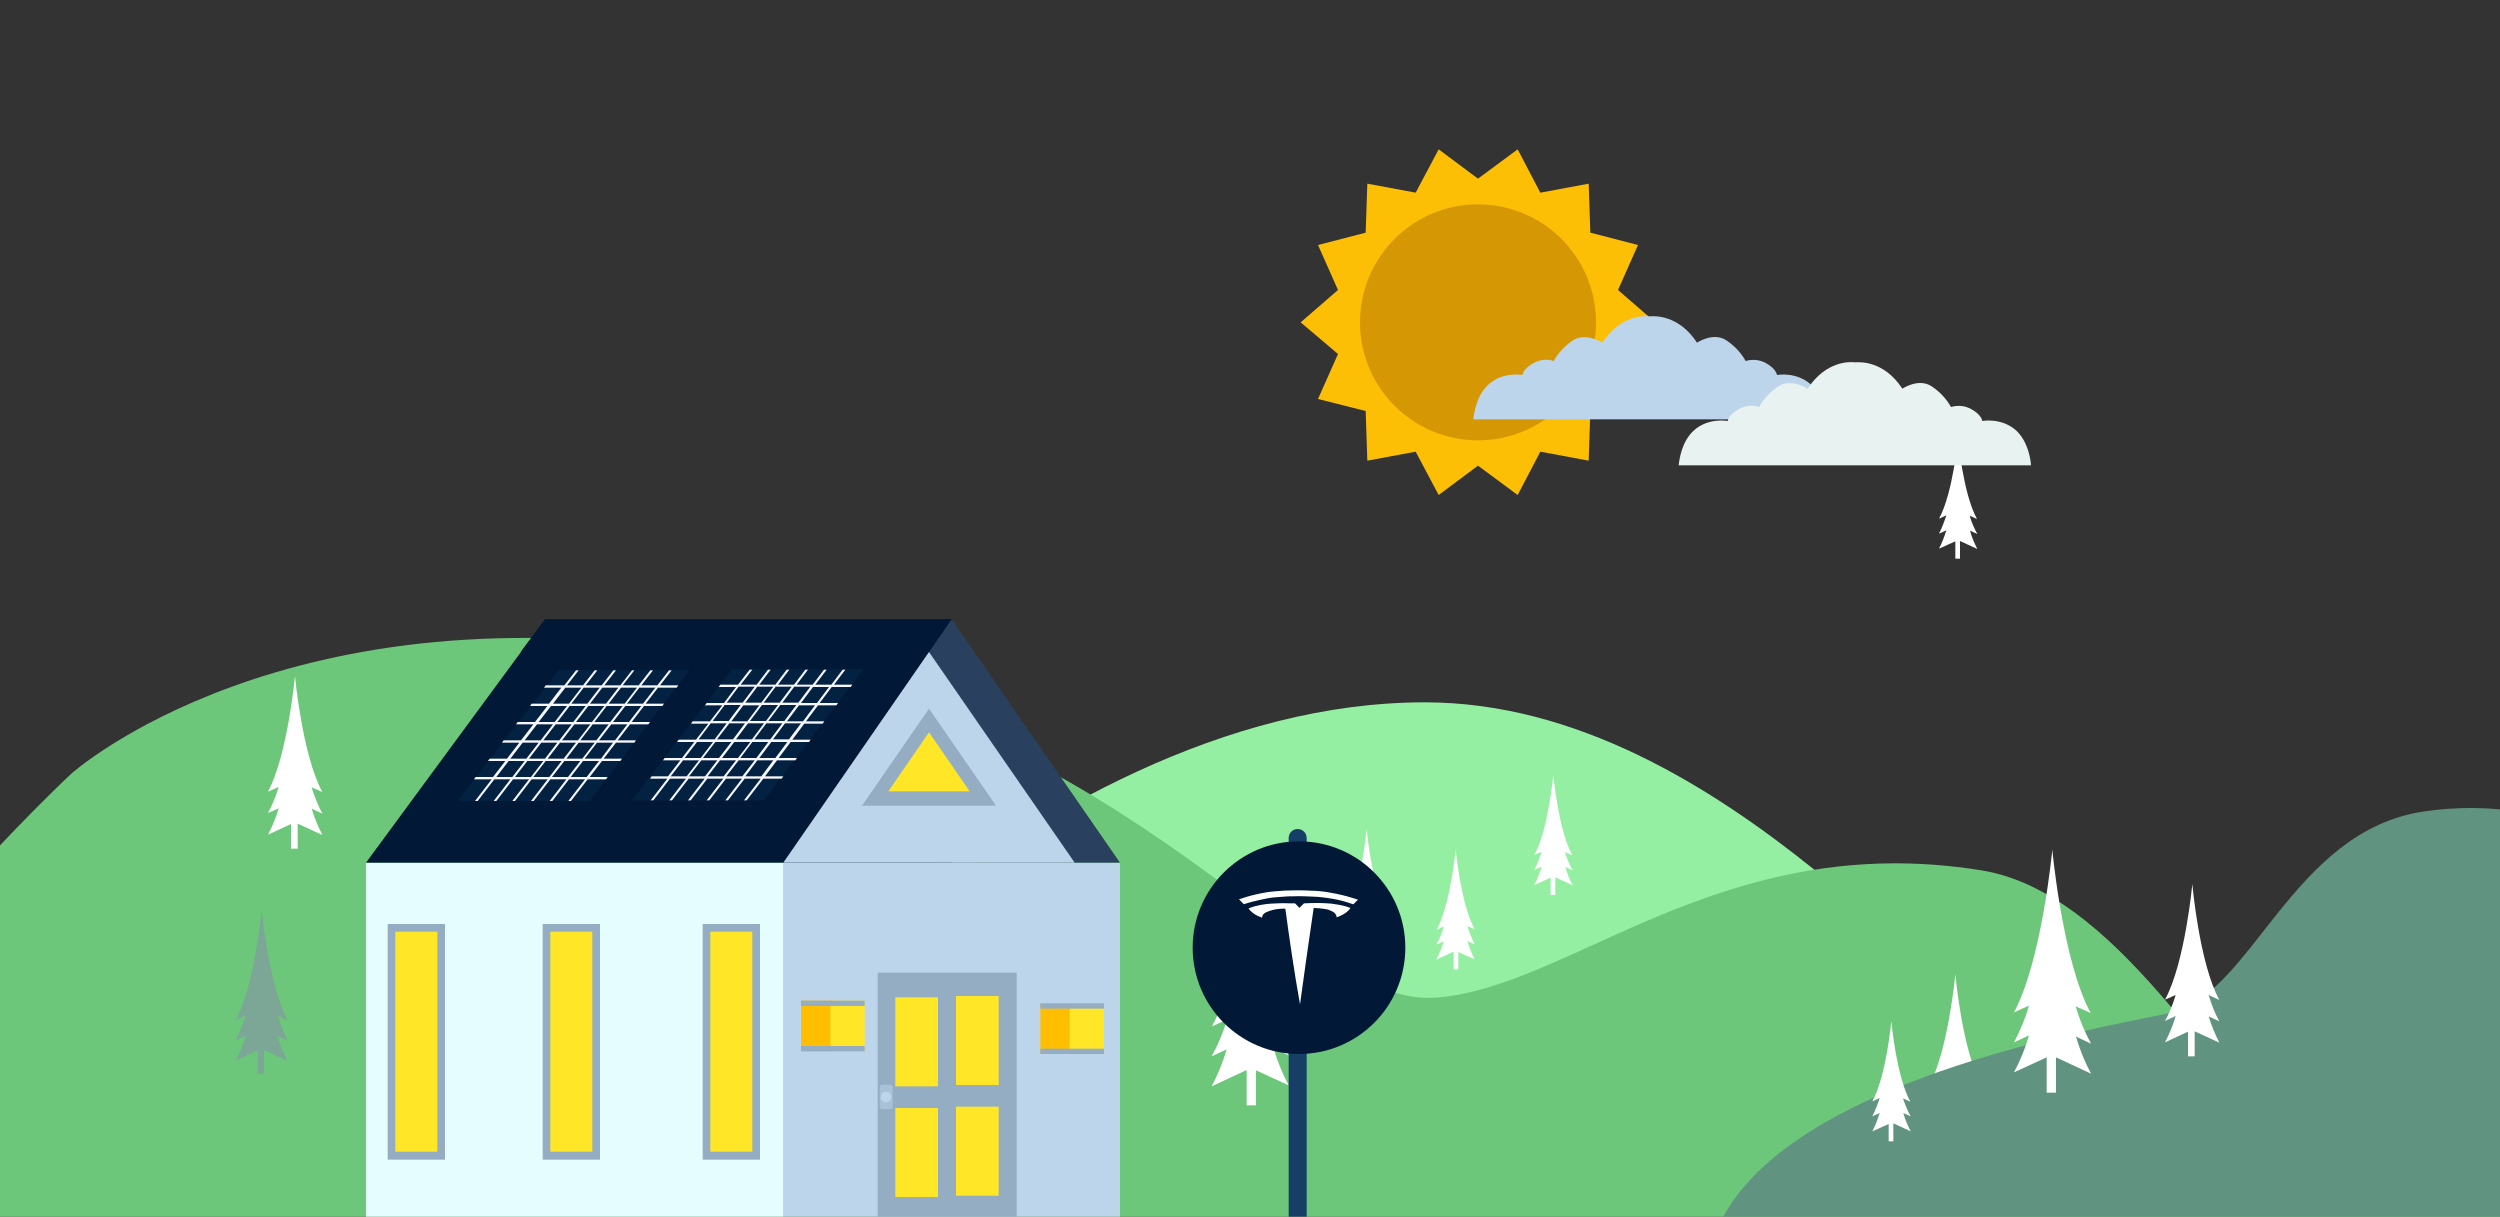
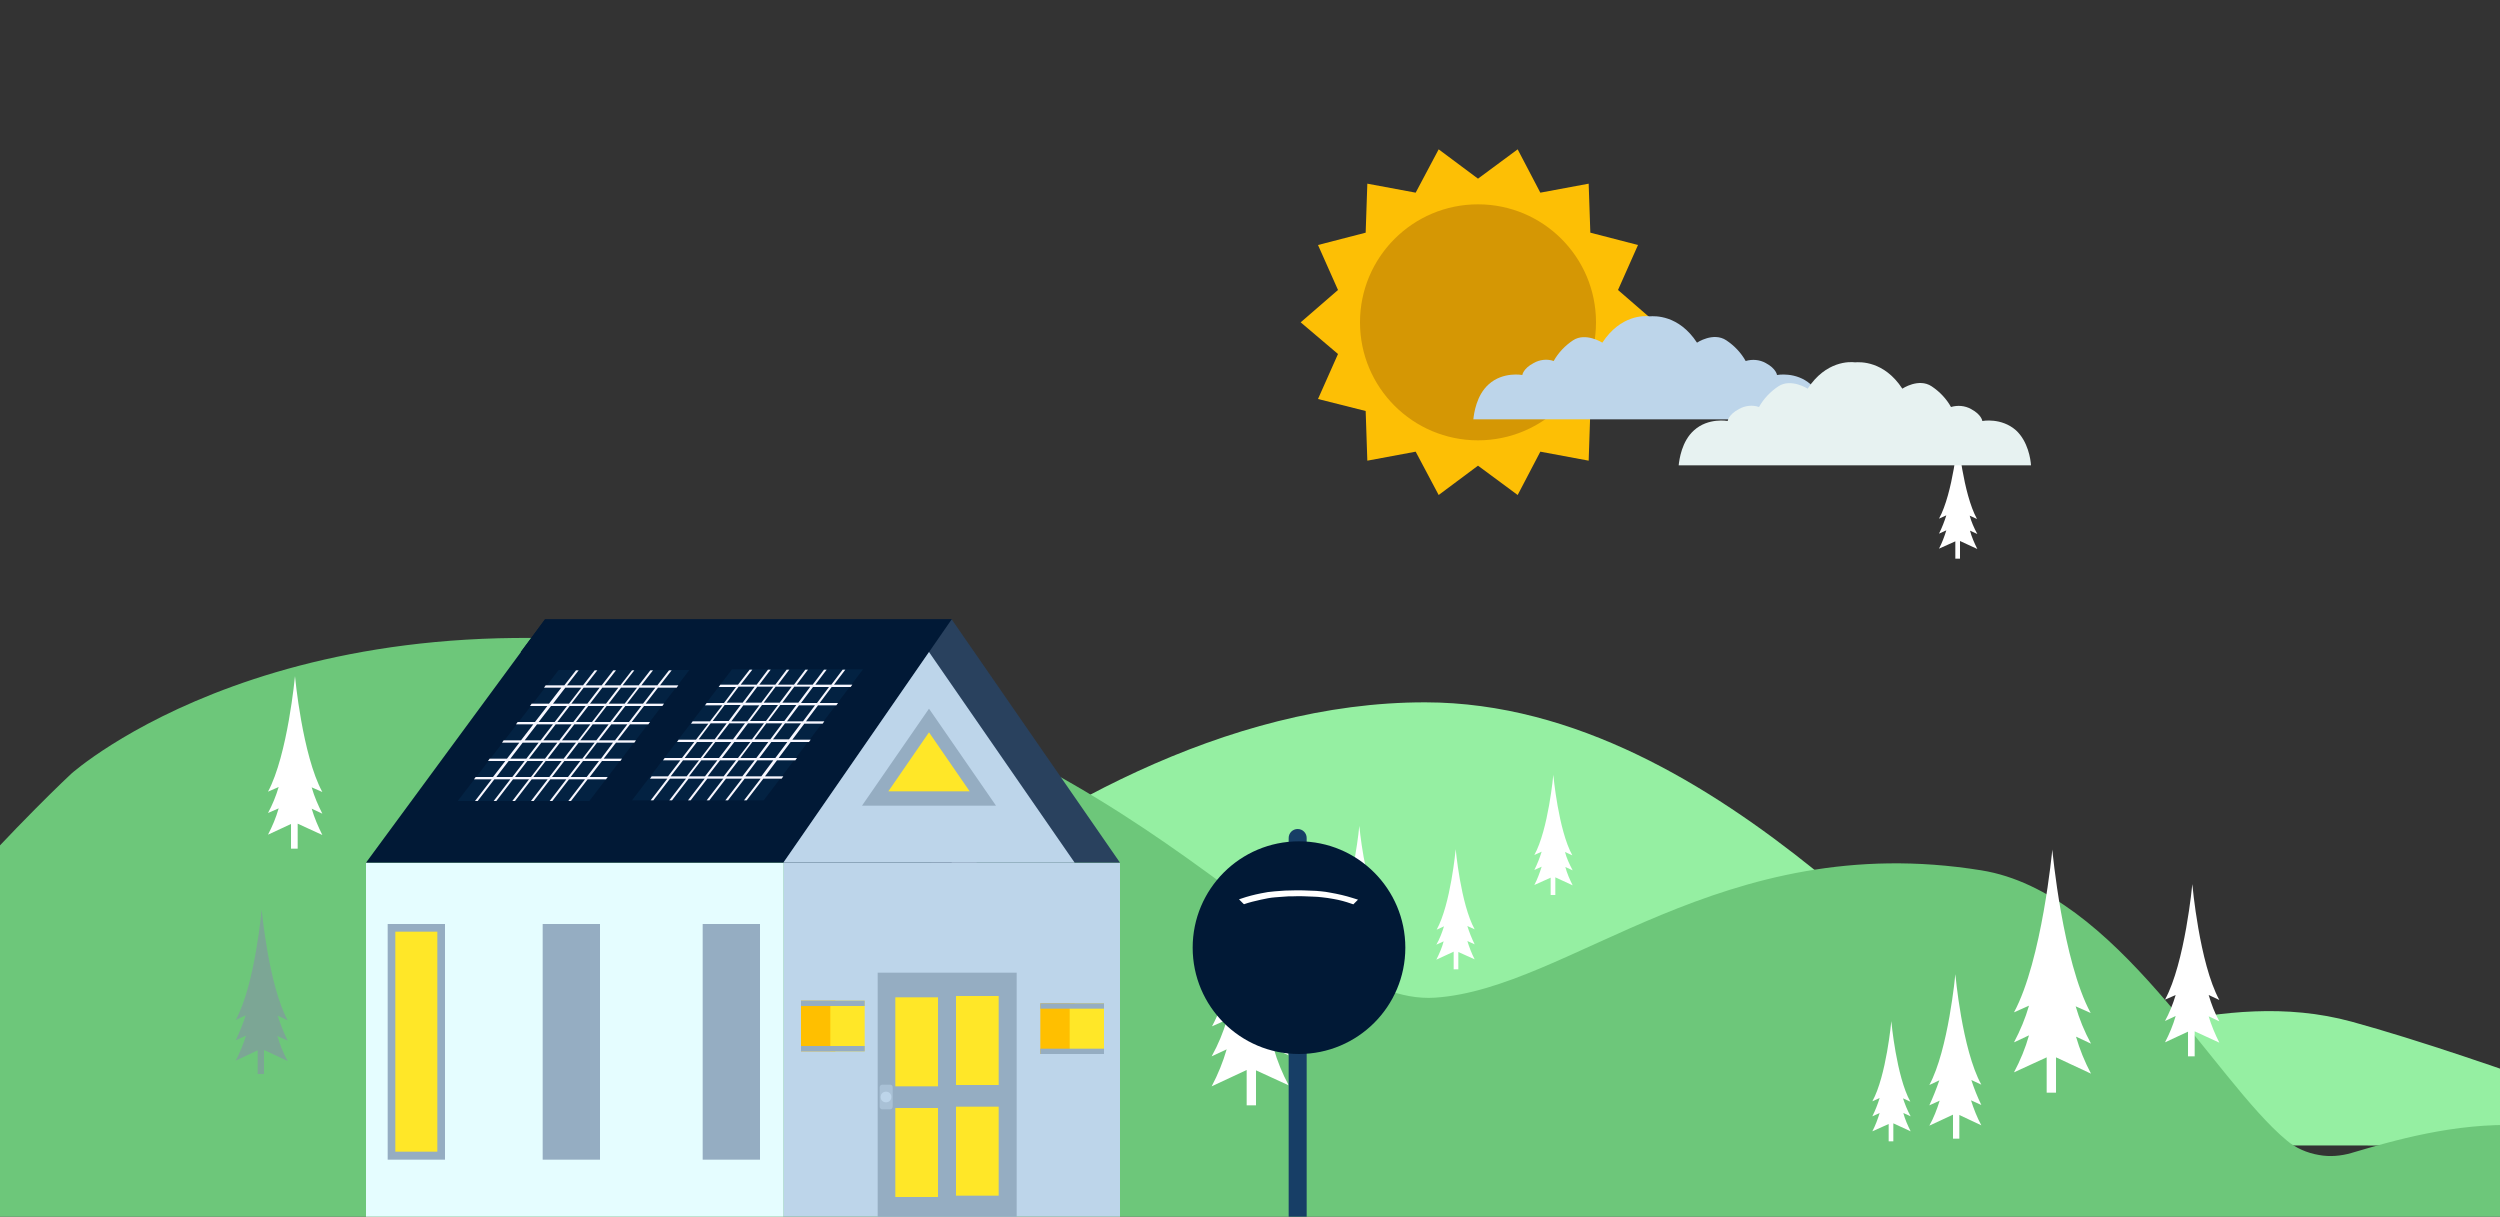
<svg xmlns="http://www.w3.org/2000/svg" xmlns:xlink="http://www.w3.org/1999/xlink" version="1.1" id="Layer_1" x="0px" y="0px" viewBox="-1124 2204.6 750 365" style="enable-background:new -1124 2204.6 750 365;" xml:space="preserve">
  <rect x="-1124" y="2204.6" width="750" height="365" fill="#333333" stroke="none" />
  <style type="text/css"> .st0{clip-path:url(#SVGID_2_);} .st1{fill:#95EFA2;} .st2{fill:#6DC77A;} .st3{fill:#FFFFFF;} .st4{fill:#7CA695;} .st5{clip-path:url(#SVGID_2_);fill:#FDBF05;} .st6{clip-path:url(#SVGID_2_);fill:#D59704;} .st7{clip-path:url(#SVGID_2_);fill:#BDD5EA;} .st8{clip-path:url(#SVGID_2_);fill:#E7F2F1;} .st9{clip-path:url(#SVGID_2_);fill:#E5FDFF;} .st10{clip-path:url(#SVGID_2_);fill:#011936;} .st11{clip-path:url(#SVGID_2_);fill:#29415E;} .st12{clip-path:url(#SVGID_2_);fill:#95ADC2;} .st13{clip-path:url(#SVGID_2_);fill:#FFE728;} .st14{clip-path:url(#SVGID_2_);fill:#A9C1D6;} .st15{clip-path:url(#SVGID_2_);fill:#FFBF00;} .st16{fill:#032242;} .st17{fill:#F7F7FF;} .st18{fill:#619381;} .st19{clip-path:url(#SVGID_2_);fill:#6DC77A;} .st20{opacity:0.44;clip-path:url(#SVGID_2_);} .st21{fill:#459F52;} .st22{clip-path:url(#SVGID_2_);fill:#173E66;} .st23{fill:#011936;} </style>
  <g>
    <defs>
      <rect id="SVGID_1_" x="-1124" y="2204.6" width="750" height="365" />
    </defs>
    <clipPath id="SVGID_2_">
      <use xlink:href="#SVGID_1_" style="overflow:visible;" />
    </clipPath>
    <g class="st0">
      <g>
        <path class="st1" d="M-924.8,2548c0,0,108.4-132.8,228.4-132.7c90.3,0.1,160.9,99.8,180.7,102.6c19.8,2.9,57.7-17.6,97.2-6.8 s108,37.2,108,37.2L-924.8,2548z" />
      </g>
    </g>
    <g class="st0">
      <g>
        <path class="st2" d="M-1210.3,2570.8l107.6,0.3h792.5c-34.8-42.3-83.3-28-108.4-20.6c-3.1,0.9-6.5,1.2-9.7,0.6 c-3.6-0.6-7-2.1-9.6-4.3c-21.9-18.1-51.3-74.6-91.7-81.1c-78-12.6-123.4,35.5-163.9,38.2c-40.5,2.7-86.1-80.1-215.2-102.7 c-129.1-22.6-193.9,35.5-193.9,35.5S-1167.5,2497-1210.3,2570.8z" />
      </g>
    </g>
    <g class="st0">
      <g>
        <path class="st3" d="M-760.5,2521.5l4.5-2.1c-1.1,3.8-2.6,7.5-4.5,11.1l10.5-4.9v10.6h2.8v-10.5l9.8,4.5 c-1.9-3.6-3.4-7.2-4.5-11.1l4.5,2.1c-1.9-3.6-3.4-7.2-4.5-11l4.5,2.1c-8.4-15.6-11.5-48.9-11.5-48.9v0.2c0,0-3.1,33.4-11.5,48.9 l4.5-2C-757,2514.2-758.5,2517.9-760.5,2521.5z" />
      </g>
    </g>
    <g class="st0">
      <g>
        <path class="st3" d="M-693.1,2488l2.2-1c-0.5,1.9-1.3,3.7-2.2,5.5l5.2-2.4v5.3h1.4v-5.2l4.9,2.2c-0.9-1.7-1.6-3.6-2.2-5.5l2.2,1 c-0.9-1.8-1.6-3.6-2.2-5.5l2.2,1c-4.2-7.6-5.7-24.1-5.7-24.1v0.1c0,0-1.5,16.5-5.7,24.1l2.2-1 C-691.4,2484.4-692.1,2486.3-693.1,2488z" />
      </g>
    </g>
    <g class="st0">
      <g>
        <path class="st3" d="M-533.1,2359.3l2.2,1c-4.2-7.6-5.7-24.1-5.7-24.1v-0.1c0,0-1.5,16.5-5.7,24.1l2.2-1 c-0.6,1.9-1.3,3.7-2.2,5.5l2.2-1c-0.6,1.9-1.3,3.8-2.2,5.5l4.9-2.2v5.2h1.4v-5.3l5.2,2.4c-0.9-1.8-1.7-3.6-2.2-5.5l2.2,1 C-531.8,2363-532.6,2361.1-533.1,2359.3z" />
      </g>
    </g>
    <g class="st0">
      <g>
        <path class="st4" d="M-1040.7,2509.3l3,1.4c-5.7-10.5-7.8-33.2-7.8-33.2v-0.1c0,0-2,22.7-7.8,33.2l3-1.4c-0.8,2.5-1.8,5-3,7.5 l3.1-1.4c-0.8,2.5-1.8,5.1-3.1,7.5l6.6-3.1v7.1h1.9v-7.2l7.1,3.3c-1.3-2.3-2.3-4.9-3.1-7.5l3.1,1.4 C-1038.9,2514.3-1039.9,2511.8-1040.7,2509.3z" />
      </g>
    </g>
    <polygon class="st5" points="-627.4,2301.3 -638.6,2310.8 -632.6,2324.3 -646.9,2327.9 -647.4,2342.8 -661.9,2340.1 -668.7,2353.1 -680.6,2344.3 -692.4,2353.1 -699.3,2340.1 -713.8,2342.8 -714.3,2327.9 -728.6,2324.3 -722.6,2310.8 -733.8,2301.3 -722.6,2291.6 -728.6,2278.1 -714.3,2274.4 -713.8,2259.7 -699.3,2262.4 -692.4,2249.4 -680.6,2258.2 -668.7,2249.4 -661.9,2262.4 -647.4,2259.7 -646.9,2274.4 -632.6,2278.1 -638.6,2291.6 " />
    <circle class="st6" cx="-680.6" cy="2301.3" r="35.4" />
    <g class="st0">
      <g>
        <path class="st3" d="M-1030.5,2440.8l3.2,1.4c-6-11-8.2-34.7-8.2-34.7v-0.1c0,0-2.2,23.7-8.1,34.7l3.2-1.4 c-0.8,2.7-1.9,5.4-3.2,7.8l3.2-1.4c-0.8,2.8-1.9,5.4-3.2,7.9l6.9-3.2v7.4h2v-7.5l7.4,3.4c-1.3-2.6-2.4-5.2-3.2-7.9l3.2,1.5 C-1028.6,2446.1-1029.7,2443.6-1030.5,2440.8z" />
      </g>
    </g>
    <path class="st7" d="M-576.2,2330.4c-0.1-1.8-0.9-7.2-4.6-10.5c-4.4-3.9-10.1-2.8-10.1-2.8s-0.2-1.9-3.4-3.6c-1.8-1-4-1.2-6-0.6 c-1.4-2.5-3.4-4.6-5.8-6.2c-3.9-2.6-8.8,0.7-8.8,0.7c-5.5-8.4-12.7-8-14.2-7.9c-1.5-0.2-8.7-0.5-14.2,7.9c0,0-5-3.2-8.8-0.7 c-2.4,1.6-4.4,3.7-5.8,6.2c-2-0.7-4.2-0.4-6,0.6c-3.2,1.7-3.4,3.6-3.4,3.6s-5.8-1.1-10.1,2.8c-3.7,3.3-4.4,8.7-4.6,10.5H-576.2z" />
    <path class="st8" d="M-514.7,2344.2c-0.1-1.8-0.9-7.2-4.5-10.5c-4.4-3.9-10.1-2.8-10.1-2.8s-0.2-1.9-3.4-3.6c-1.8-1-4-1.2-6-0.6 c-1.4-2.5-3.4-4.6-5.8-6.2c-3.9-2.6-8.8,0.7-8.8,0.7c-5.5-8.4-12.7-8-14.2-7.9c-1.5-0.2-8.7-0.5-14.2,7.9c0,0-5-3.2-8.8-0.7 c-2.4,1.6-4.4,3.7-5.8,6.2c-2-0.7-4.2-0.4-6,0.6c-3.2,1.7-3.4,3.6-3.4,3.6s-5.8-1.1-10.1,2.8c-3.7,3.3-4.4,8.7-4.6,10.5H-514.7z" />
    <g class="st0">
      <g>
        <path class="st3" d="M-832.8,2458.4l3.2,1.4c-6-11-8.2-34.7-8.2-34.7v-0.1c0,0-2.2,23.7-8.1,34.7l3.2-1.4 c-0.8,2.7-1.9,5.4-3.2,7.8l3.2-1.4c-0.8,2.8-1.9,5.4-3.2,7.9l6.9-3.2v7.4h2v-7.5l7.4,3.4c-1.3-2.6-2.4-5.2-3.2-7.9l3.2,1.5 C-830.9,2463.8-832,2461.2-832.8,2458.4z" />
      </g>
    </g>
    <g class="st0">
      <g>
-         <path class="st3" d="M-710.5,2476.5l2.2,1c-4.2-7.6-5.7-24.1-5.7-24.1v-0.1c0,0-1.5,16.5-5.7,24.1l2.2-1 c-0.6,1.9-1.3,3.7-2.2,5.5l2.2-1c-0.6,1.9-1.3,3.8-2.2,5.5l4.9-2.2v5.2h1.4v-5.3l5.2,2.4c-0.9-1.8-1.7-3.6-2.2-5.5l2.2,1 C-709.2,2480.2-709.9,2478.4-710.5,2476.5z" />
+         <path class="st3" d="M-710.5,2476.5c-4.2-7.6-5.7-24.1-5.7-24.1v-0.1c0,0-1.5,16.5-5.7,24.1l2.2-1 c-0.6,1.9-1.3,3.7-2.2,5.5l2.2-1c-0.6,1.9-1.3,3.8-2.2,5.5l4.9-2.2v5.2h1.4v-5.3l5.2,2.4c-0.9-1.8-1.7-3.6-2.2-5.5l2.2,1 C-709.2,2480.2-709.9,2478.4-710.5,2476.5z" />
      </g>
    </g>
    <g class="st0">
      <g>
        <path class="st3" d="M-654.5,2460.2l2.2,1c-4.2-7.6-5.7-24.1-5.7-24.1v-0.1c0,0-1.5,16.5-5.7,24.1l2.2-1 c-0.6,1.9-1.3,3.7-2.2,5.5l2.2-1c-0.6,1.9-1.3,3.8-2.2,5.5l4.9-2.2l0,5.2h1.4v-5.3l5.2,2.4c-0.9-1.8-1.7-3.6-2.2-5.5l2.2,1 C-653.2,2463.8-654,2462.1-654.5,2460.2z" />
      </g>
    </g>
    <rect x="-889" y="2463.4" class="st7" width="101" height="107.7" />
    <rect x="-1014.2" y="2463.4" class="st9" width="125.2" height="107.7" />
    <polygon class="st10" points="-960.5,2390.4 -838.5,2390.4 -838.5,2463.4 -1014.2,2463.4 " />
    <polygon class="st10" points="-838.5,2400.2 -838.5,2390.4 -960.5,2390.4 -967.8,2400.2 " />
    <polygon class="st11" points="-889,2463.4 -788,2463.4 -838.5,2390.4 " />
    <polygon class="st7" points="-845.3,2400.2 -889,2463.4 -801.6,2463.4 " />
    <polygon class="st12" points="-845.3,2417.2 -865.4,2446.3 -825.2,2446.3 " />
    <polygon class="st13" points="-845.3,2424.3 -857.5,2442 -833.1,2442 " />
    <rect x="-913.2" y="2481.8" class="st12" width="17.2" height="70.7" />
-     <rect x="-910.9" y="2484.1" class="st13" width="12.6" height="66" />
    <rect x="-1007.7" y="2481.8" class="st12" width="17.2" height="70.7" />
    <rect x="-1005.4" y="2484.1" class="st13" width="12.6" height="66" />
    <rect x="-961.2" y="2481.8" class="st12" width="17.2" height="70.7" />
-     <rect x="-958.9" y="2484.1" class="st13" width="12.6" height="66" />
    <rect x="-860.7" y="2496.4" class="st12" width="41.7" height="74.7" />
    <rect x="-837.2" y="2503.4" class="st13" width="12.8" height="26.7" />
    <rect x="-855.4" y="2503.8" class="st13" width="12.8" height="26.7" />
    <rect x="-837.2" y="2536.6" class="st13" width="12.8" height="26.7" />
    <rect x="-855.4" y="2537" class="st13" width="12.8" height="26.7" />
    <path class="st14" d="M-856.2,2530.8v5.8c0,0.4-0.3,0.8-0.8,0.8h-2.3c-0.4,0-0.8-0.3-0.8-0.8v-5.8c0-0.4,0.3-0.8,0.8-0.8h2.3 C-856.5,2530-856.2,2530.3-856.2,2530.8z" />
    <circle class="st7" cx="-858.2" cy="2533.7" r="1.6" />
    <rect x="-811.9" y="2505.6" class="st15" width="10.3" height="15.2" />
    <rect x="-803.1" y="2505.6" class="st13" width="10.3" height="15.2" />
    <rect x="-811.9" y="2505.6" class="st12" width="19.1" height="1.6" />
    <rect x="-811.9" y="2519.2" class="st12" width="19.1" height="1.6" />
    <rect x="-883.7" y="2504.8" class="st15" width="10.3" height="15.2" />
    <rect x="-874.9" y="2504.8" class="st13" width="10.3" height="15.2" />
    <rect x="-883.7" y="2504.8" class="st12" width="19.1" height="1.6" />
    <rect x="-883.7" y="2518.4" class="st12" width="19.1" height="1.6" />
    <g class="st0">
      <g id="Panel_3_">
        <polygon class="st16" points="-865.1,2405.4 -904.4,2405.4 -934.4,2444.7 -894.9,2444.7 " />
        <path class="st17" d="M-868.8,2410.7l0.5-0.7h-5.5l3.4-4.5h-0.8l-3.4,4.5h-4.8l3.4-4.5h-0.8l-3.4,4.5h-4.8l3.4-4.5h-0.8l-3.4,4.5 h-4.8l3.4-4.5h-0.8l-3.4,4.5h-4.8l3.4-4.5h-0.8l-3.4,4.5h-4.8l3.5-4.5h-0.8l-3.5,4.5h-5.3l-0.5,0.7h5.2l-3.6,4.8h-5.2l-0.5,0.7 h5.2l-3.7,4.8h-5.2l-0.5,0.7h5.2l-3.7,4.8h-5.2l-0.5,0.7h5.2l-3.7,4.8h-5.2l-0.5,0.7h5.2l-3.7,4.8h-4.9l-0.5,0.7h5.2l-5,6.5h0.8 l5-6.5h4.8l-5,6.5h0.8l5-6.5h4.8l-5,6.5h0.8l5-6.5h4.8l-5,6.5h0.8l5-6.5h4.8l-5,6.5h0.8l5-6.5h4.8l-5,6.5h0.8l5-6.5h5.5l0.5-0.7 h-5.5l3.6-4.8h5.5l0.5-0.7h-5.5l3.6-4.8h5.5l0.5-0.7h-5.5l3.6-4.8h5.5l0.5-0.7h-5.5l3.6-4.8h5.5l0.5-0.7h-5.5l3.6-4.8H-868.8z M-885.7,2410.6h4.8l-3.6,4.8h-4.8L-885.7,2410.6z M-899,2420.9l3.6-4.8h4.8l-3.6,4.8H-899z M-894.8,2421.6l-3.6,4.8h-4.8 l3.6-4.8H-894.8z M-899.8,2421h-4.8l3.6-4.8h4.8L-899.8,2421z M-900.5,2421.6l-3.6,4.8h-4.8l3.7-4.8H-900.5z M-904.6,2427.2 l-3.7,4.8h-4.8l3.7-4.8H-904.6z M-903.7,2427.2h4.8l-3.7,4.8h-4.8L-903.7,2427.2z M-898.3,2427.2h4.8l-3.6,4.8h-4.8 L-898.3,2427.2z M-897.7,2426.4l3.6-4.8h4.8l-3.6,4.8H-897.7z M-893.5,2420.9l3.6-4.8h4.8l-3.6,4.8H-893.5z M-891.3,2410.6h4.8 l-3.6,4.8h-4.8L-891.3,2410.6z M-896.8,2410.6h4.8l-3.6,4.8h-4.8L-896.8,2410.6z M-902.4,2410.6h4.8l-3.6,4.8h-4.8L-902.4,2410.6 z M-906.6,2416.1h4.8l-3.6,4.8h-4.8L-906.6,2416.1z M-910.8,2421.6h4.8l-3.6,4.8h-4.8L-910.8,2421.6z M-914.9,2427.2h4.8 l-3.7,4.8h-4.8L-914.9,2427.2z M-918,2437.5h-4.8l3.7-4.8h4.8L-918,2437.5z M-912.5,2437.5h-4.8l3.7-4.8h4.8L-912.5,2437.5z M-906.9,2437.5h-4.8l3.7-4.8h4.8L-906.9,2437.5z M-901.3,2437.5h-4.8l3.7-4.8h4.8L-901.3,2437.5z M-895.6,2437.5h-4.8l3.6-4.8 h4.8L-895.6,2437.5z M-891.4,2432h-4.8l3.6-4.8h4.8L-891.4,2432z M-887.3,2426.4h-4.8l3.6-4.8h4.8L-887.3,2426.4z M-883.1,2421 h-4.8l3.6-4.8h4.8L-883.1,2421z M-878.9,2415.5h-4.8l3.6-4.8h4.8L-878.9,2415.5z" />
      </g>
      <g id="Panel-2_3_">
        <polygon class="st16" points="-917.2,2405.6 -956.4,2405.6 -986.7,2444.9 -947.2,2444.9 " />
        <path class="st17" d="M-921,2410.9l0.5-0.7h-5.5l3.5-4.5h-0.8l-3.5,4.5h-4.8l3.5-4.5h-0.8l-3.5,4.5h-4.8l3.5-4.5h-0.7l-3.5,4.5 h-4.8l3.5-4.5h-0.8l-3.5,4.5h-4.8l3.5-4.5h-0.8l-3.5,4.5h-4.8l3.5-4.5h-0.8l-3.5,4.5h-5.6l-0.5,0.7h5.2l-3.7,4.8h-5.2l-0.5,0.7 h5.2l-3.7,4.8h-5.2l-0.5,0.7h5.2l-3.7,4.8h-5.2l-0.5,0.7h5.2l-3.7,4.8h-5.2l-0.5,0.7h5.2l-3.7,4.8h-5.2l-0.5,0.7h5.3l-5,6.5h0.8 l5-6.5h4.8l-5,6.5h0.8l5-6.5h4.8l-5,6.5h0.8l5-6.5h4.8l-5,6.5h0.8l5-6.5h4.8l-5,6.5h0.8l5-6.5h4.8l-5,6.5h0.8l5-6.5h5.5l0.5-0.7 h-5.4l3.7-4.8h5.5l0.5-0.7h-5.5l3.7-4.8h5.5l0.5-0.7h-5.5l3.7-4.8h5.5l0.5-0.7h-5.5l3.7-4.8h5.5l0.5-0.7h-5.5l3.7-4.8H-921z M-937.7,2410.9h4.8l-3.7,4.8h-4.8L-937.7,2410.9z M-951.2,2421.2l3.7-4.8h4.8l-3.7,4.8H-951.2z M-946.9,2421.9l-3.7,4.8h-4.8 l3.7-4.8H-946.9z M-952,2421.2h-4.8l3.7-4.8h4.8L-952,2421.2z M-952.5,2421.9l-3.7,4.8h-4.8l3.7-4.8H-952.5z M-956.8,2427.4 l-3.7,4.8h-4.8l3.7-4.8H-956.8z M-956,2427.4h4.8l-3.7,4.8h-4.8L-956,2427.4z M-950.4,2427.4h4.8l-3.7,4.8h-4.8L-950.4,2427.4z M-949.9,2426.7l3.7-4.8h4.8l-3.7,4.8H-949.9z M-945.7,2421.2l3.7-4.8h4.8l-3.7,4.8H-945.7z M-943.3,2410.9h4.8l-3.7,4.8h-4.8 L-943.3,2410.9z M-948.9,2410.9h4.8l-3.7,4.8h-4.8L-948.9,2410.9z M-954.4,2410.9h4.8l-3.7,4.8h-4.8L-954.4,2410.9z M-958.7,2416.4h4.8l-3.7,4.8h-4.8L-958.7,2416.4z M-962.9,2421.9h4.8l-3.7,4.8h-4.8L-962.9,2421.9z M-967.2,2427.4h4.8l-3.7,4.8 h-4.8L-967.2,2427.4z M-970.3,2437.7h-4.8l3.7-4.8h4.8L-970.3,2437.7z M-964.7,2437.7h-4.8l3.7-4.8h4.8L-964.7,2437.7z M-959.2,2437.7h-4.8l3.7-4.8h4.8L-959.2,2437.7z M-953.6,2437.7h-4.8l3.7-4.8h4.8L-953.6,2437.7z M-948,2437.7h-4.8l3.7-4.8h4.8 L-948,2437.7z M-943.7,2432.2h-4.9l3.7-4.8h4.8L-943.7,2432.2z M-939.5,2426.7h-4.8l3.7-4.8h4.8L-939.5,2426.7z M-935.3,2421.2 h-4.8l3.7-4.8h4.8L-935.3,2421.2z M-931.1,2415.7h-4.8l3.7-4.8h4.8L-931.1,2415.7z" />
      </g>
    </g>
    <g class="st0">
      <g>
        <path class="st3" d="M-545.2,2536.2l3.1-1.4c-0.8,2.6-1.8,5.2-3.1,7.5l7.1-3.3v7.2h1.9v-7.1l6.6,3.1c-1.3-2.4-2.3-5-3.1-7.5 l3.1,1.4c-1.2-2.5-2.2-5-3-7.5l3,1.4c-5.8-10.5-7.8-33.2-7.8-33.2v0.1c0,0-2.1,22.7-7.8,33.2l3-1.4 C-543.1,2531.3-544.1,2533.8-545.2,2536.2z" />
      </g>
    </g>
    <g class="st0">
      <g>
-         <path class="st18" d="M-195.2,2570.9c0,0-18.8-38.9-55-49.3s-62.4-32.6-70.3-45.7c-7.8-13.1-35.9-33.7-76.1-27.9 c-40.2,5.8-51.8,55.5-76.9,60.6c-25.2,5.2-113.3,20.7-134.2,62.3H-195.2L-195.2,2570.9z" />
-       </g>
+         </g>
    </g>
    <g class="st0">
      <g>
        <path class="st3" d="M-501.3,2506.5l4.5,2c-8.4-15.5-11.5-48.9-11.5-48.9v-0.2c0,0-3.1,33.3-11.5,48.9l4.5-2 c-1.1,3.8-2.6,7.4-4.5,11l4.5-2.1c-1.1,3.9-2.6,7.5-4.5,11.1l9.8-4.5v10.6h2.8v-10.6l10.5,4.9c-1.9-3.6-3.4-7.3-4.5-11.1l4.5,2.1 C-498.7,2514-500.2,2510.3-501.3,2506.5z" />
      </g>
    </g>
    <g class="st0">
      <g>
        <path class="st3" d="M-461.4,2503.1l3.2,1.5c-6-11-8.1-34.7-8.1-34.7v-0.1c0,0-2.2,23.7-8.2,34.7l3.2-1.4 c-0.8,2.7-1.9,5.4-3.2,7.8l3.2-1.5c-0.8,2.8-1.9,5.4-3.2,7.9l6.9-3.2v7.4h2v-7.5l7.4,3.4c-1.3-2.6-2.4-5.2-3.2-7.9l3.2,1.5 C-459.6,2508.5-460.6,2505.8-461.4,2503.1z" />
      </g>
    </g>
    <g class="st0">
      <g>
        <path class="st3" d="M-553.1,2534.1l2.2,1c-4.2-7.6-5.7-24.1-5.7-24.1v-0.1c0,0-1.5,16.5-5.7,24.1l2.2-1 c-0.6,1.9-1.3,3.7-2.2,5.5l2.2-1c-0.6,1.9-1.3,3.8-2.2,5.5l4.9-2.2v5.2h1.4v-5.4l5.2,2.4c-0.9-1.8-1.7-3.6-2.2-5.5l2.2,1 C-551.8,2537.7-552.5,2535.9-553.1,2534.1z" />
      </g>
    </g>
    <path id="XMLID_78_" class="st19" d="M-288.4,2427.5c0-15.7-12.7-28.5-28.5-28.5s-28.5,12.7-28.5,28.5c0,15.8,12.8,28.5,28.5,28.5 C-301.1,2456-288.4,2443.2-288.4,2427.5" />
    <path id="XMLID_76_" class="st19" d="M-252.1,2358.8c0-15.7-12.7-28.5-28.5-28.5s-28.5,12.7-28.5,28.5s12.8,28.5,28.5,28.5 C-264.8,2387.3-252.1,2374.5-252.1,2358.8" />
    <g id="XMLID_72_" class="st20">
      <g>
        <path id="XMLID_75_" class="st21" d="M-307.8,2385.7c2.4-2.8,5.1-4.4,6-3.7c0.8,0.7-0.4,3.6-2.8,6.4c-2.4,2.8-5.1,4.5-6,3.7 C-311.4,2391.4-310.2,2388.5-307.8,2385.7" />
      </g>
      <g id="XMLID_73_">
        <g>
          <path id="XMLID_74_" class="st21" d="M-315.7,2389.4c-2.8-2.4-4.4-5.1-3.7-6c0.7-0.8,3.6,0.4,6.4,2.8c2.8,2.4,4.5,5.1,3.7,6 C-310,2393-312.9,2391.8-315.7,2389.4" />
        </g>
      </g>
    </g>
    <path class="st22" d="M-732.1,2571.1h-5.3V2456c0-1.5,1.2-2.7,2.7-2.7h0c1.5,0,2.7,1.2,2.7,2.7V2571.1z" />
    <g class="st0">
      <circle class="st23" cx="-734.3" cy="2488.9" r="31.9" />
      <g>
-         <path class="st3" d="M-738.4,2477.2c-0.2,0-0.3,0-0.4,0c-1.1,0-2.3,0.1-3.4,0.4c-0.7,0.2-1.4,0.4-2,0.7c-0.2,0.1-0.5,0.3-0.7,0.5 c-0.3,0.3-0.4,0.6-0.5,1c0,0,0,0.1,0,0.1c-0.1,0-0.2,0-0.2-0.1c-1.2-0.4-2.3-1-3.2-1.9c-0.2-0.2-0.4-0.4-0.5-0.6 c-0.1-0.1-0.1-0.1-0.1-0.2c0.1,0,0.2-0.1,0.3-0.1c1-0.4,2.1-0.7,3.2-0.9c1-0.2,2-0.3,3-0.4c1.8-0.1,3.7-0.2,5.5-0.1 c0.6,0,1.1,0,1.7,0c0.1,0,0.2,0,0.3,0.1c0.4,0.4,0.7,0.7,1.1,1.1c0,0,0.1,0.1,0.1,0.2c0.1-0.1,0.1-0.1,0.2-0.2 c0.4-0.4,0.8-0.8,1.1-1.1c0.1-0.1,0.1-0.1,0.2-0.1c1.5-0.1,2.9-0.1,4.4-0.1c1.3,0,2.5,0.1,3.8,0.2c1.4,0.2,2.8,0.4,4.2,0.8 c0.4,0.1,0.8,0.3,1.2,0.4c0.1,0,0.1,0,0.2,0.1c-0.1,0.1-0.1,0.2-0.1,0.2c-0.3,0.4-0.7,0.8-1.1,1.1c-0.8,0.6-1.6,1-2.6,1.4 c-0.1,0-0.1,0-0.2,0.1c0,0-0.1,0-0.1,0c0,0,0-0.1,0-0.1c-0.1-0.5-0.3-0.9-0.7-1.3c-0.4-0.3-0.9-0.5-1.3-0.7 c-0.7-0.3-1.4-0.4-2.2-0.5c-0.8-0.1-1.7-0.2-2.5-0.2c-0.1,0-0.1,0-0.2,0c-1.4,9.6-2.8,19.2-4.1,28.9c0,0,0,0,0,0 C-735.7,2496.4-737.1,2486.8-738.4,2477.2z" />
        <path class="st3" d="M-750.9,2475.8c-0.5-0.5-0.9-0.9-1.4-1.4c0.2-0.1,0.4-0.1,0.6-0.2c2-0.7,4-1.2,6-1.6 c1.4-0.3,2.7-0.5,4.1-0.6c2.1-0.2,4.2-0.3,6.3-0.3c1.5,0,3,0,4.5,0.1c1.1,0,2.2,0.1,3.2,0.2c0.9,0.1,1.8,0.2,2.7,0.4 c2.3,0.4,4.5,0.9,6.7,1.6c0.5,0.2,1.1,0.3,1.6,0.5c-0.1,0.1-1.1,1.1-1.4,1.4c-0.2-0.1-0.4-0.1-0.6-0.2c-1.7-0.6-3.5-1.1-5.3-1.4 c-1.1-0.2-2.3-0.4-3.4-0.5c-0.9-0.1-1.8-0.2-2.6-0.2c-2.1-0.1-4.2-0.2-6.3-0.1c-0.9,0-1.8,0-2.6,0.1c-0.9,0.1-1.8,0.1-2.7,0.2 c-1.4,0.1-2.8,0.4-4.2,0.7c-1.8,0.4-3.5,0.8-5.2,1.4C-750.7,2475.8-750.8,2475.8-750.9,2475.8z" />
      </g>
    </g>
  </g>
</svg>